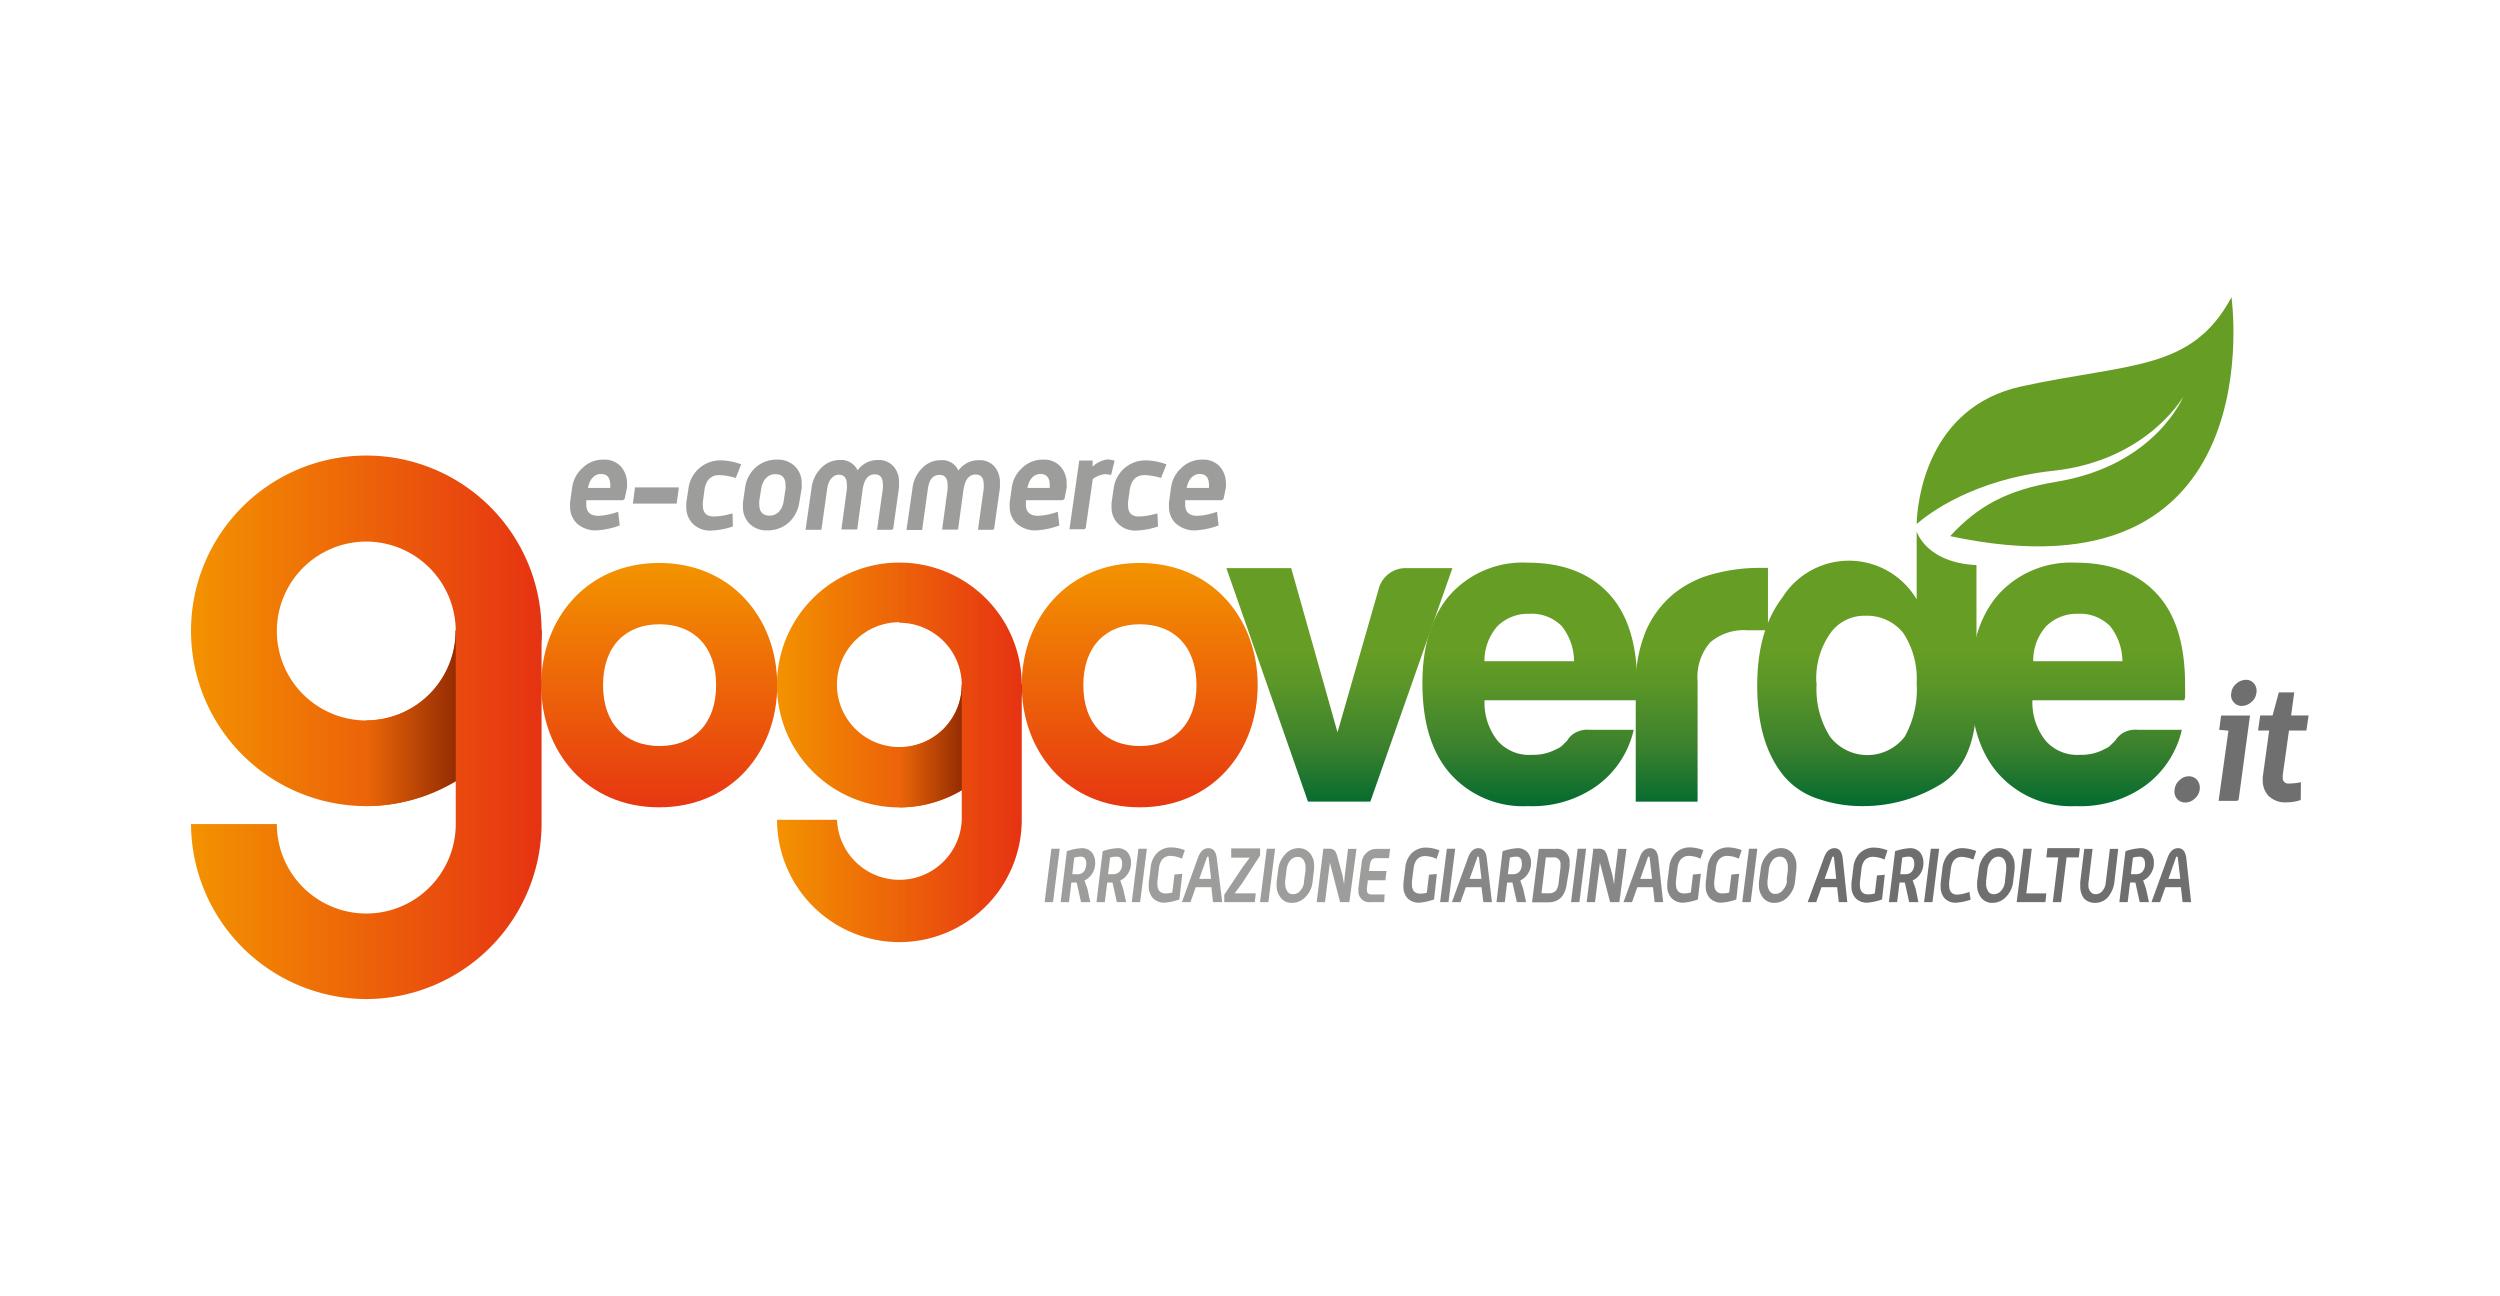
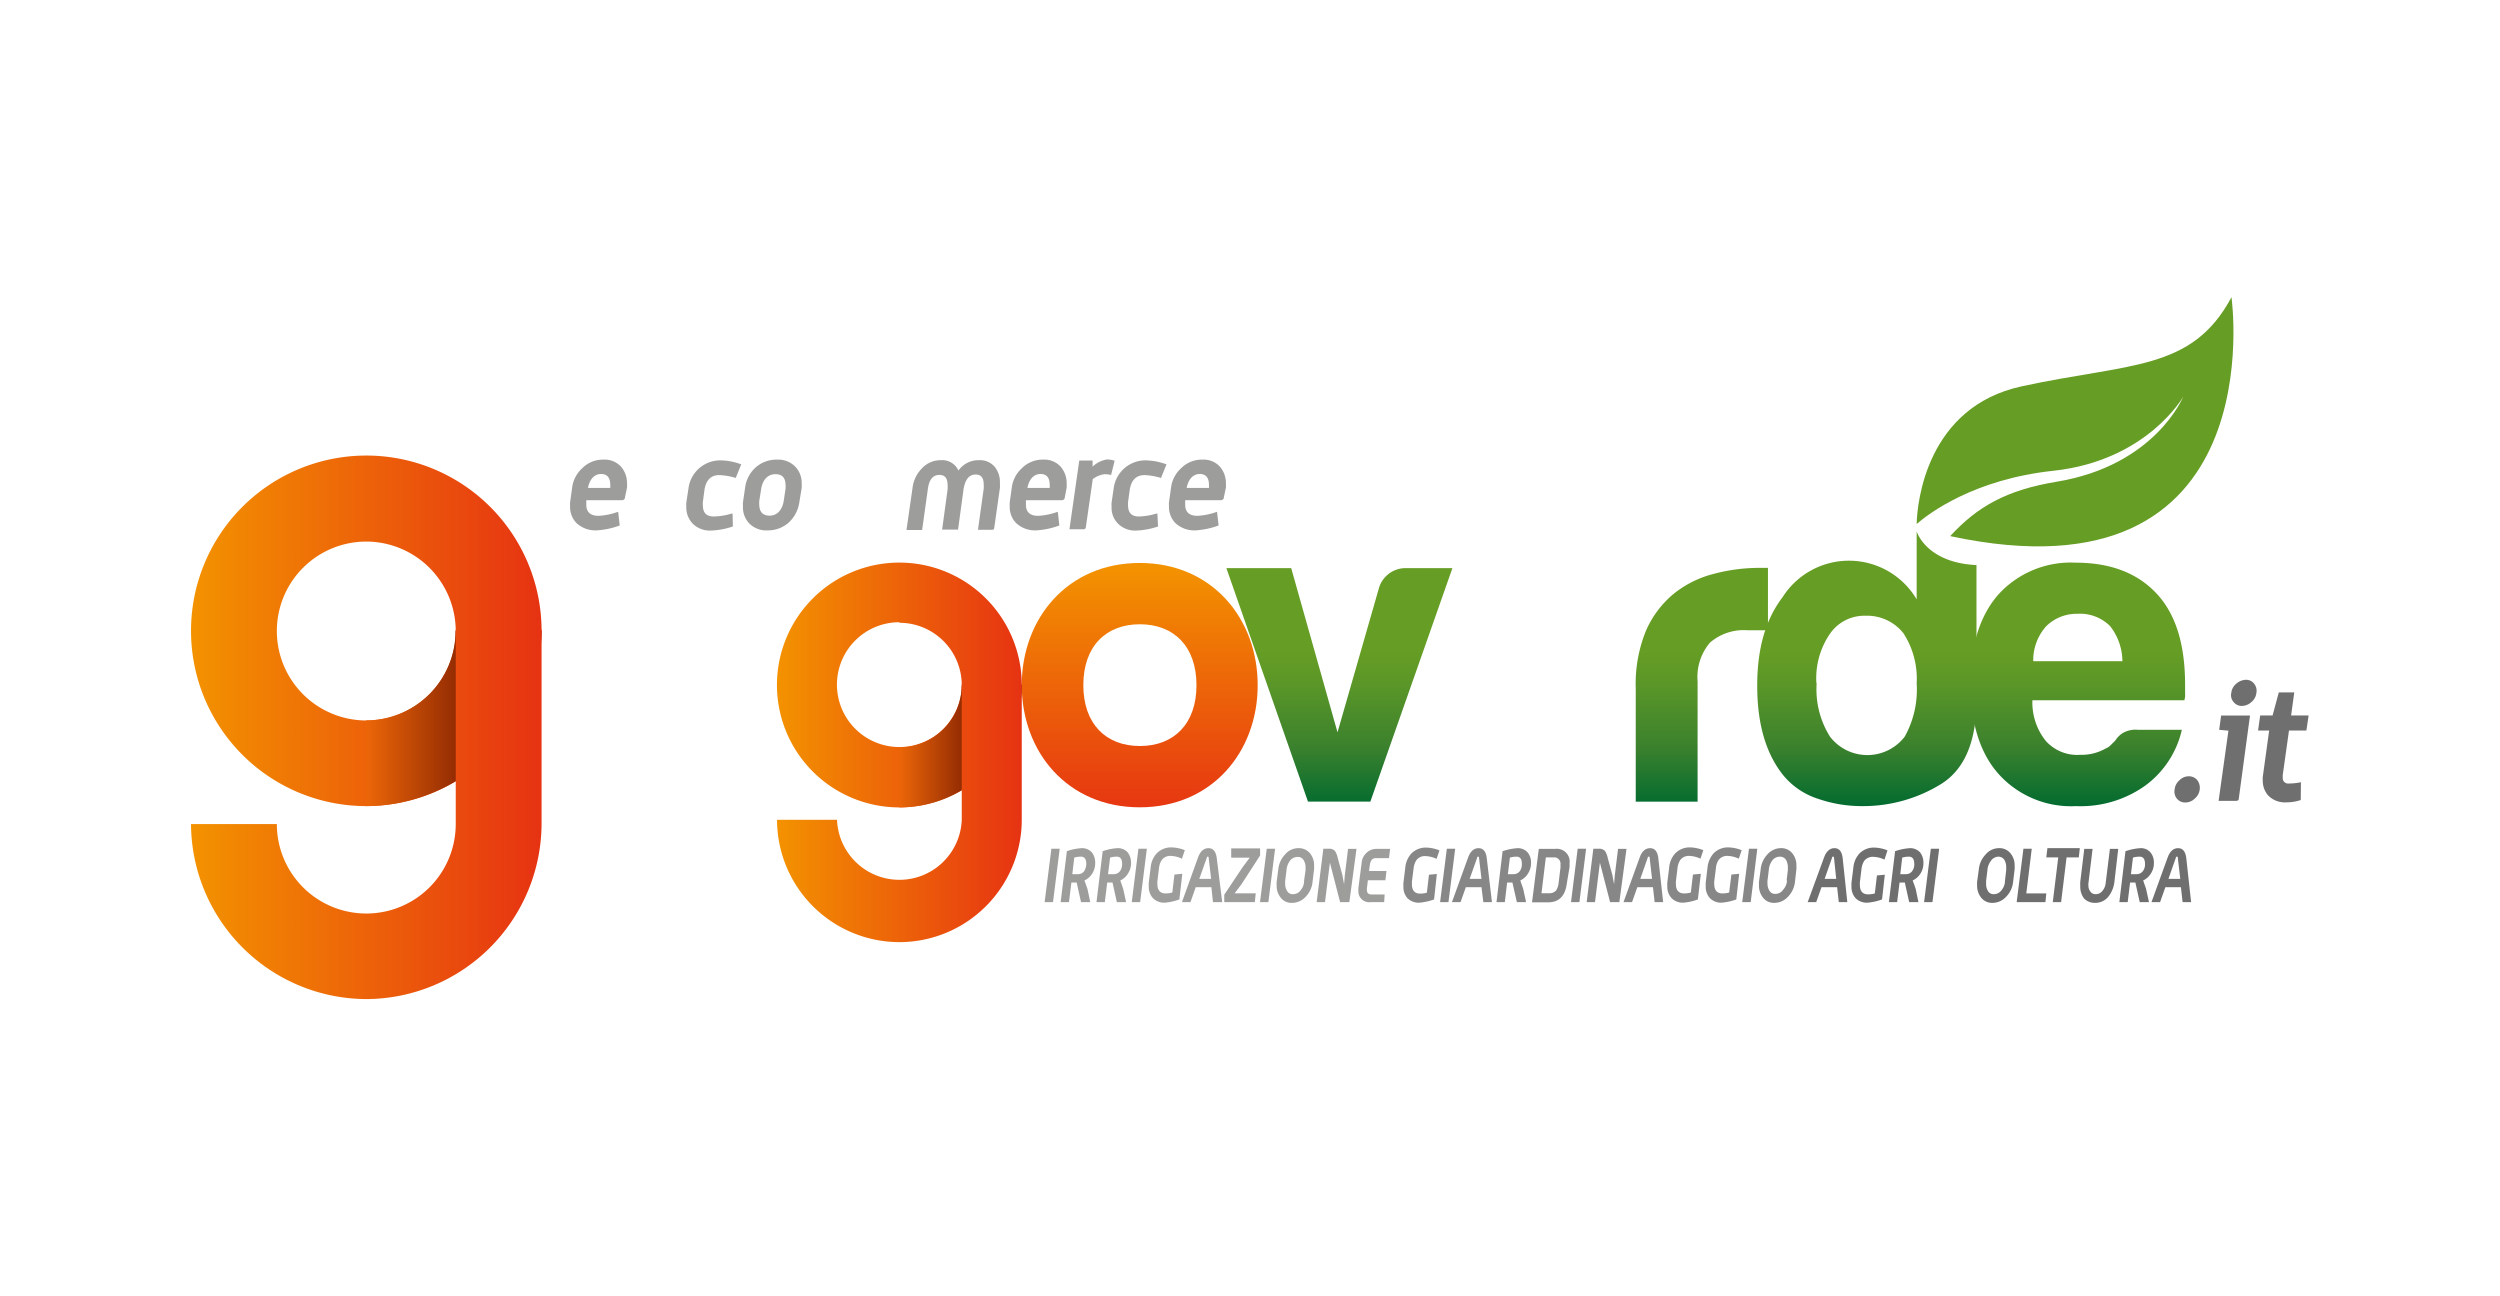
<svg xmlns="http://www.w3.org/2000/svg" xmlns:xlink="http://www.w3.org/1999/xlink" id="Livello_1" data-name="Livello 1" viewBox="0 0 270 140">
  <defs>
    <linearGradient id="Sfumatura_senza_nome" x1="144.65" y1="-729.38" x2="144.65" y2="-703.58" gradientTransform="matrix(1, 0, 0, -1, 0, -642)" gradientUnits="userSpaceOnUse">
      <stop offset="0" stop-color="#006a30" />
      <stop offset="0.26" stop-color="#3b812d" />
      <stop offset="0.52" stop-color="#5a9628" />
      <stop offset="0.66" stop-color="#669d24" />
    </linearGradient>
    <linearGradient id="Sfumatura_senza_nome_2" x1="165.21" y1="-729.38" x2="165.21" y2="-703.58" xlink:href="#Sfumatura_senza_nome" />
    <linearGradient id="Sfumatura_senza_nome_3" x1="183.8" y1="-729.38" x2="183.8" y2="-703.58" xlink:href="#Sfumatura_senza_nome" />
    <linearGradient id="Sfumatura_senza_nome_4" x1="201.62" y1="-729.38" x2="201.62" y2="-703.58" xlink:href="#Sfumatura_senza_nome" />
    <linearGradient id="Sfumatura_senza_nome_5" x1="224.4" y1="-729.38" x2="224.4" y2="-703.58" xlink:href="#Sfumatura_senza_nome" />
    <linearGradient id="Sfumatura_senza_nome_6" x1="71.2" y1="-730.3" x2="71.2" y2="-703.23" gradientTransform="matrix(1, 0, 0, -1, 0, -642)" gradientUnits="userSpaceOnUse">
      <stop offset="0" stop-color="#e63312" />
      <stop offset="1" stop-color="#f39200" />
    </linearGradient>
    <linearGradient id="Sfumatura_senza_nome_7" x1="123.09" y1="-730.3" x2="123.09" y2="-703.23" xlink:href="#Sfumatura_senza_nome_6" />
    <linearGradient id="Sfumatura_senza_nome_8" x1="20.63" y1="-710.13" x2="58.49" y2="-710.13" gradientTransform="matrix(1, 0, 0, -1, 0, -642)" gradientUnits="userSpaceOnUse">
      <stop offset="0" stop-color="#f39200" />
      <stop offset="1" stop-color="#e63312" />
    </linearGradient>
    <linearGradient id="Sfumatura_senza_nome_9" x1="39.54" y1="-719.6" x2="58.47" y2="-719.6" gradientTransform="matrix(1, 0, 0, -1, 0, -642)" gradientUnits="userSpaceOnUse">
      <stop offset="0" stop-color="#ec6608" />
      <stop offset="0.8" stop-color="#640c00" />
    </linearGradient>
    <linearGradient id="Sfumatura_senza_nome_10" x1="20.63" y1="-729.95" x2="58.49" y2="-729.95" xlink:href="#Sfumatura_senza_nome_8" />
    <linearGradient id="Sfumatura_senza_nome_11" x1="83.91" y1="-715.98" x2="110.35" y2="-715.98" xlink:href="#Sfumatura_senza_nome_8" />
    <linearGradient id="Sfumatura_senza_nome_12" x1="97.13" y1="-722.6" x2="110.35" y2="-722.6" xlink:href="#Sfumatura_senza_nome_9" />
    <linearGradient id="Sfumatura_senza_nome_13" x1="83.92" y1="-729.82" x2="110.35" y2="-729.82" xlink:href="#Sfumatura_senza_nome_8" />
  </defs>
  <title>GOGOVERDE</title>
  <rect width="270" height="140" style="fill:#fff" />
  <path d="M67.5,53.7a.31.31,0,0,1-.3.32H63.32v.49c0,.78.43,1.2,1.32,1.2a7.35,7.35,0,0,0,2.12-.44l.17,1.48a8.52,8.52,0,0,1-2.49.53,3,3,0,0,1-2.18-.79,2.47,2.47,0,0,1-.69-1.79,3.38,3.38,0,0,1,0-.45l.22-1.57a3.4,3.4,0,0,1,1.1-2.12,3.14,3.14,0,0,1,2.3-.92,2.38,2.38,0,0,1,1.88.76,2.72,2.72,0,0,1,.65,1.81,3.38,3.38,0,0,1,0,.45Zm-1.59-1v-.31c0-.79-.33-1.2-1-1.2s-1.22.51-1.41,1.51Z" style="fill:#9d9d9c" />
-   <path d="M73.08,54.39H68.35l.23-1.75h4.74Z" style="fill:#9d9d9c" />
  <path d="M79.15,56.86a8.27,8.27,0,0,1-2.36.44,2.62,2.62,0,0,1-2-.77,2.51,2.51,0,0,1-.67-1.79,3.38,3.38,0,0,1,0-.45l.24-1.57a3.46,3.46,0,0,1,3.53-3,6.64,6.64,0,0,1,2.16.43l-.59,1.47a7.07,7.07,0,0,0-1.77-.31c-.9,0-1.45.53-1.61,1.61l-.17,1.29a2.16,2.16,0,0,0,0,.36c0,.8.37,1.21,1.18,1.21A6.9,6.9,0,0,0,79,55.47h.12Z" style="fill:#9d9d9c" />
  <path d="M86.33,54.23a3.69,3.69,0,0,1-1.12,2.18,3.34,3.34,0,0,1-2.29.87,2.58,2.58,0,0,1-2-.75,2.49,2.49,0,0,1-.68-1.81,3.69,3.69,0,0,1,0-.47l.23-1.57a3.53,3.53,0,0,1,1.1-2.16,3.38,3.38,0,0,1,2.34-.88,2.59,2.59,0,0,1,1.94.72,2.51,2.51,0,0,1,.73,1.85,4.34,4.34,0,0,1,0,.51Zm-1.69-.12.2-1.33a2.29,2.29,0,0,0,0-.37c0-.79-.35-1.2-1.1-1.2s-1.35.53-1.53,1.57L82,54.11a2.16,2.16,0,0,0,0,.36c0,.8.38,1.22,1.12,1.22S84.47,55.16,84.64,54.11Z" style="fill:#9d9d9c" />
-   <path d="M96.48,57a.21.21,0,0,1-.2.22H94.72l.63-4.46a3.38,3.38,0,0,0,0-.45c0-.73-.3-1.08-.87-1.08-.72,0-1.14.53-1.31,1.61l-.59,4.34H90.87l.59-4.34a3.69,3.69,0,0,0,0-.47c0-.75-.3-1.1-.87-1.1s-1.12.51-1.25,1.51l-.63,4.44H87l.65-4.52a3.63,3.63,0,0,1,1-2.12,2.79,2.79,0,0,1,2.06-.9,1.94,1.94,0,0,1,1.91,1.12,2.65,2.65,0,0,1,2.22-1.12,2.09,2.09,0,0,1,1.66.69,2.46,2.46,0,0,1,.59,1.76,5,5,0,0,1,0,.55Z" style="fill:#9d9d9c" />
  <path d="M107.38,57a.22.22,0,0,1-.22.22h-1.54l.62-4.44a3.38,3.38,0,0,0,0-.45c0-.73-.29-1.08-.86-1.08-.73,0-1.14.53-1.32,1.61l-.59,4.34h-1.72l.59-4.34a3.69,3.69,0,0,0,0-.47c0-.75-.3-1.1-.87-1.1-.73,0-1.12.51-1.26,1.51l-.62,4.44H97.9l.65-4.52a3.63,3.63,0,0,1,1-2.12,2.75,2.75,0,0,1,2.06-.9,1.91,1.91,0,0,1,1.9,1.12,2.65,2.65,0,0,1,2.22-1.12,2.11,2.11,0,0,1,1.67.68,2.6,2.6,0,0,1,.59,1.77,5,5,0,0,1,0,.55Z" style="fill:#9d9d9c" />
  <path d="M115,53.7a.31.31,0,0,1-.3.32h-3.9v.49c0,.78.43,1.2,1.32,1.2a7.35,7.35,0,0,0,2.12-.44l.17,1.48a8.52,8.52,0,0,1-2.49.53,3,3,0,0,1-2.18-.79,2.47,2.47,0,0,1-.69-1.79,3.38,3.38,0,0,1,0-.45l.22-1.57a3.4,3.4,0,0,1,1.1-2.12,3.14,3.14,0,0,1,2.3-.92,2.38,2.38,0,0,1,1.88.76,2.72,2.72,0,0,1,.65,1.81,3.38,3.38,0,0,1,0,.45Zm-1.63-1v-.31c0-.79-.33-1.2-1-1.2s-1.22.51-1.41,1.51Z" style="fill:#9d9d9c" />
  <path d="M120.38,49.76,120,51.29a5.1,5.1,0,0,0-.67-.08,2.61,2.61,0,0,0-1.31.53l-.75,5.2a.23.23,0,0,1-.24.22h-1.53l1.06-7.42H118v.66a2.86,2.86,0,0,1,1.57-.78A2.75,2.75,0,0,1,120.38,49.76Z" style="fill:#9d9d9c" />
  <path d="M125.07,56.86a8.21,8.21,0,0,1-2.35.44,2.62,2.62,0,0,1-2-.77,2.43,2.43,0,0,1-.67-1.79,3.38,3.38,0,0,1,0-.45l.23-1.57a3.46,3.46,0,0,1,3.54-3,6.91,6.91,0,0,1,2.16.43l-.59,1.47a7.07,7.07,0,0,0-1.77-.31c-.9,0-1.45.53-1.61,1.61l-.18,1.29a2.16,2.16,0,0,0,0,.36c0,.8.37,1.21,1.17,1.21a7,7,0,0,0,1.87-.31H125Z" style="fill:#9d9d9c" />
  <path d="M132.18,53.7a.31.31,0,0,1-.3.32H128v.49c0,.78.43,1.2,1.32,1.2a7.35,7.35,0,0,0,2.12-.44l.17,1.48a8.52,8.52,0,0,1-2.49.53,3,3,0,0,1-2.18-.79,2.47,2.47,0,0,1-.69-1.79,3.38,3.38,0,0,1,0-.45l.22-1.57a3.4,3.4,0,0,1,1.1-2.12,3.14,3.14,0,0,1,2.3-.92,2.38,2.38,0,0,1,1.88.76,2.72,2.72,0,0,1,.65,1.81,3.38,3.38,0,0,1,0,.45Zm-1.61-1v-.31c0-.79-.33-1.2-1-1.2s-1.22.51-1.41,1.51Z" style="fill:#9d9d9c" />
  <path d="M237.57,85.26a1.53,1.53,0,0,1-.55,1,1.45,1.45,0,0,1-1,.41,1.13,1.13,0,0,1-.91-.41,1.21,1.21,0,0,1-.25-1,1.5,1.5,0,0,1,.53-1,1.38,1.38,0,0,1,1-.42,1.16,1.16,0,0,1,.92.42A1.38,1.38,0,0,1,237.57,85.26Z" style="fill:#706f6f" />
  <path d="M241.79,86.24c0,.19-.12.25-.3.25h-1.88l1.06-7.58-1-.09.21-1.54H243Zm1.9-11.41a1.46,1.46,0,0,1-.55,1,1.55,1.55,0,0,1-1,.41,1.09,1.09,0,0,1-.9-.41,1.1,1.1,0,0,1-.26-1,1.48,1.48,0,0,1,.55-1,1.62,1.62,0,0,1,1-.41,1.08,1.08,0,0,1,.91.41,1.21,1.21,0,0,1,.25,1Z" style="fill:#706f6f" />
  <path d="M248.48,86.4a4.6,4.6,0,0,1-1.51.25,2.53,2.53,0,0,1-2-.73,2.37,2.37,0,0,1-.59-1.61,2.81,2.81,0,0,1,0-.41l.69-5h-1.2l.23-1.63h1.34l.67-2.49h1.67l-.34,2.49h1.89l-.24,1.63h-1.88l-.67,4.78a1.41,1.41,0,0,0,0,.29.58.58,0,0,0,.5.65h.17a6.55,6.55,0,0,0,1.29-.14Z" style="fill:#706f6f" />
  <path d="M148,86.57h-6.74l-8.81-25.21h7l5,17.73,4.44-15.45a3,3,0,0,1,3.05-2.28h4.92Z" style="fill:url(#Sfumatura_senza_nome)" />
-   <path d="M171.71,78.82h4.73a10.26,10.26,0,0,1-4,6.06,12,12,0,0,1-7.4,2.18,10.53,10.53,0,0,1-8.42-3.51c-2-2.28-3-5.52-3-9.78,0-4,1-7.21,2.94-9.48A10.53,10.53,0,0,1,165,60.77c3.79,0,6.74,1.14,8.82,3.42s3,5.59,3,9.78v1a1.49,1.49,0,0,1-.09.66h-16.4A6.62,6.62,0,0,0,161.74,80a4.5,4.5,0,0,0,3.71,1.52,5.29,5.29,0,0,0,2.75-.67,1.55,1.55,0,0,0,.53-.34l.53-.53a2.21,2.21,0,0,1,.73-.76A2.68,2.68,0,0,1,171.71,78.82Zm-11.39-7.41H170a6.2,6.2,0,0,0-1.33-3.79,4.58,4.58,0,0,0-3.52-1.33,4.69,4.69,0,0,0-3.42,1.33A5.69,5.69,0,0,0,160.32,71.41Z" style="fill:url(#Sfumatura_senza_nome_2)" />
  <path d="M176.66,86.57V74.34a15.18,15.18,0,0,1,1.1-6.21,10.75,10.75,0,0,1,3-4A11.31,11.31,0,0,1,185,62a19.19,19.19,0,0,1,5-.67h.94v6.74h-2.18a5.58,5.58,0,0,0-4.08,1.33,5.72,5.72,0,0,0-1.34,4.18v13h-6.68Z" style="fill:url(#Sfumatura_senza_nome_3)" />
  <path d="M207,57.39s1,3.38,6.46,3.64V75.6q0,6.74-3.88,9.11a16,16,0,0,1-8.43,2.35,14.44,14.44,0,0,1-4.83-.8,8,8,0,0,1-3.79-2.61c-1.84-2.34-2.75-5.52-2.75-9.59s.91-7.16,2.75-9.58a8.49,8.49,0,0,1,14.47.25V57.39Zm-10.8,16.4a9.6,9.6,0,0,0,1.44,5.77,5.09,5.09,0,0,0,8.07,0A10.47,10.47,0,0,0,207,73.79a9,9,0,0,0-1.43-5.4,5,5,0,0,0-4.09-1.89,4.52,4.52,0,0,0-3.88,2,8.5,8.5,0,0,0-1.43,5.29Z" style="fill:url(#Sfumatura_senza_nome_4)" />
  <path d="M230.91,78.82h4.73a10.31,10.31,0,0,1-4,6.06,12,12,0,0,1-7.41,2.18,10.53,10.53,0,0,1-8.42-3.51c-2-2.28-3-5.52-3-9.78,0-4,1-7.21,2.94-9.48a10.55,10.55,0,0,1,8.43-3.52c3.78,0,6.73,1.14,8.81,3.42s3,5.59,3,9.78v1a1.49,1.49,0,0,1-.09.66H219.5A6.62,6.62,0,0,0,220.93,80a4.54,4.54,0,0,0,3.72,1.52,5.25,5.25,0,0,0,2.74-.67,1.55,1.55,0,0,0,.53-.34l.53-.53a2.64,2.64,0,0,1,.73-.76A2.69,2.69,0,0,1,230.91,78.82Zm-11.37-7.41h9.68a6.2,6.2,0,0,0-1.33-3.79,4.58,4.58,0,0,0-3.52-1.33A4.69,4.69,0,0,0,221,67.62a5.51,5.51,0,0,0-1.41,3.79Z" style="fill:url(#Sfumatura_senza_nome_5)" />
  <path d="M241,32.1c-4.28,8-11,7.09-22.64,9.62C208.07,43.94,207.05,54.27,207,56.59c1.32-1.14,6.17-4.83,14.79-5.75,10.11-1.1,14-8,14-8s-3,7.43-13.69,9.19c-5.36.89-8.52,2.65-11.48,5.87C245.73,65.44,241,32.1,241,32.1Z" style="fill:#669d24" />
  <path d="M113.74,97.31c0,.1,0,.12-.11.12h-.81l.73-5.77h.9Z" style="fill:#9d9d9c" />
  <path d="M117.75,97.43h-1l-.47-2.12h-.57l-.26,2.12h-.9l.67-5.5a5.83,5.83,0,0,1,1.65-.33,1.43,1.43,0,0,1,1.06.47,1.8,1.8,0,0,1,.35,1.12,2.08,2.08,0,0,1-.31,1.14,2,2,0,0,1-.85.76l.32.89Zm-.43-4.14c0-.51-.2-.77-.57-.77a2.57,2.57,0,0,0-.73.1l-.21,1.79h.62a.8.8,0,0,0,.67-.34A1.56,1.56,0,0,0,117.32,93.29Z" style="fill:#9d9d9c" />
  <path d="M121.62,97.43h-1l-.47-2.12h-.57l-.26,2.12h-.9l.67-5.5a5.76,5.76,0,0,1,1.64-.33,1.4,1.4,0,0,1,1.07.47,1.8,1.8,0,0,1,.35,1.12,2,2,0,0,1-.32,1.14,1.93,1.93,0,0,1-.84.76l.31.89Zm-.43-4.14c0-.51-.2-.77-.57-.77a2.57,2.57,0,0,0-.73.1l-.22,1.79h.63a.84.84,0,0,0,.67-.34A1.34,1.34,0,0,0,121.19,93.29Z" style="fill:#9d9d9c" />
  <path d="M123.15,97.31c0,.1,0,.12-.12.12h-.8l.72-5.77h.91Z" style="fill:#9d9d9c" />
  <path d="M127.37,97.14a6.05,6.05,0,0,1-1.57.35,1.7,1.7,0,0,1-1.3-.51,1.82,1.82,0,0,1-.43-1.3,2.29,2.29,0,0,1,0-.37l.2-1.61a2.57,2.57,0,0,1,.65-1.53,2.16,2.16,0,0,1,1.65-.65,4.12,4.12,0,0,1,1.39.3l-.31.92a3,3,0,0,0-1.18-.3,1.14,1.14,0,0,0-1,.44,2,2,0,0,0-.3.88L125,95.17a1.71,1.71,0,0,0,0,.32c0,.64.29,1,.88,1a2.57,2.57,0,0,0,.73-.1l.23-1.94.85-.08Z" style="fill:#9d9d9c" />
  <path d="M132,97.43h-1l-.17-1.61h-1.69l-.57,1.61h-.92l1.74-4.83c.24-.67.63-1,1.12-1s.79.33.89,1Zm-1.2-2.51-.26-2.22c0-.12,0-.18-.09-.18s-.1,0-.14.18l-.79,2.22Z" style="fill:#9d9d9c" />
  <path d="M135.52,97.43h-3.3v-.8l2-3,.75-1h-2v-1h3.12v.76l-2,3.09-.75,1h2.28Z" style="fill:#9d9d9c" />
  <path d="M137,97.31c0,.1,0,.12-.12.12h-.8l.73-5.77h.9Z" style="fill:#9d9d9c" />
  <path d="M141.76,95.21a2.65,2.65,0,0,1-.72,1.61,2,2,0,0,1-1.51.69,1.45,1.45,0,0,1-1.22-.57,2,2,0,0,1-.43-1.35,2.16,2.16,0,0,1,0-.36l.17-1.31a2.77,2.77,0,0,1,.73-1.63,1.89,1.89,0,0,1,1.47-.69,1.56,1.56,0,0,1,1.24.57,2,2,0,0,1,.43,1.35,2.16,2.16,0,0,1,0,.36Zm-.92-.1L141,94v-.29a1.49,1.49,0,0,0-.2-.8.69.69,0,0,0-.66-.36,1,1,0,0,0-.85.45,1.89,1.89,0,0,0-.35,1l-.14,1.13a1.5,1.5,0,0,0,0,.3,1.44,1.44,0,0,0,.2.78.67.67,0,0,0,.64.36,1,1,0,0,0,.85-.45A1.53,1.53,0,0,0,140.84,95.11Z" style="fill:#9d9d9c" />
  <path d="M145.73,97.43h-1l-1.1-4.26-.53,4.26h-.9l.72-5.77h.63a.81.81,0,0,1,.63.25,2.11,2.11,0,0,1,.29.73l.51,1.87.18,1,.08-1,.35-2.83h.91Z" style="fill:#9d9d9c" />
  <path d="M149.5,97.31c0,.1,0,.12-.12.12h-1.33a1.17,1.17,0,0,1-1.34-1.26,1.41,1.41,0,0,1,0-.29l.34-2.63a1.67,1.67,0,0,1,.53-1.14,1.53,1.53,0,0,1,1.13-.43h1.42l-.12,1H148.6a.57.57,0,0,0-.47.2,1.16,1.16,0,0,0-.18.51l-.1.68h1.89l-.12,1h-1.89l-.1.84a1,1,0,0,0,0,.24c0,.31.18.45.48.45h1.43Z" style="fill:#9d9d9c" />
  <path d="M154.88,97.14a6.49,6.49,0,0,1-1.57.35A1.72,1.72,0,0,1,152,97a1.82,1.82,0,0,1-.43-1.3,2.29,2.29,0,0,1,0-.37l.2-1.61a2.57,2.57,0,0,1,.65-1.53,2.16,2.16,0,0,1,1.65-.65,4.12,4.12,0,0,1,1.39.3l-.31.92a3,3,0,0,0-1.18-.3,1.14,1.14,0,0,0-1,.44,2,2,0,0,0-.3.88l-.18,1.41v.32c0,.64.29,1,.88,1a2.57,2.57,0,0,0,.73-.1l.23-1.94.85-.08Z" style="fill:#878787" />
  <path d="M156.45,97.31c0,.1,0,.12-.12.12h-.8l.73-5.77h.9Z" style="fill:#878787" />
  <path d="M161.13,97.43h-.93L160,95.82h-1.69l-.57,1.61h-.93l1.75-4.83c.24-.67.63-1,1.12-1s.79.33.88,1ZM160,94.92l-.26-2.22c0-.12,0-.18-.1-.18s-.09,0-.13.18l-.79,2.22Z" style="fill:#878787" />
  <path d="M164.82,97.43h-1l-.48-2.12h-.57l-.25,2.12h-.9l.66-5.5a6.2,6.2,0,0,1,1.65-.33,1.4,1.4,0,0,1,1.06.47,1.69,1.69,0,0,1,.36,1.12,2,2,0,0,1-.32,1.14,1.93,1.93,0,0,1-.84.76l.31.89Zm-.46-4.14c0-.51-.19-.77-.56-.77a2.57,2.57,0,0,0-.73.1l-.22,1.79h.63a.84.84,0,0,0,.67-.34A1.33,1.33,0,0,0,164.36,93.29Z" style="fill:#878787" />
  <path d="M169.21,95.45c-.17,1.31-.84,2-2,2h-1.75l.73-5.77h1.75a1.39,1.39,0,0,1,1.57,1.16,1.27,1.27,0,0,1,0,.39,3.09,3.09,0,0,1,0,.43Zm-.88-.08.2-1.65a2,2,0,0,0,0-.35.68.68,0,0,0-.58-.77h-1l-.47,3.87h.84a.92.92,0,0,0,.77-.34A2,2,0,0,0,168.33,95.37Z" style="fill:#878787" />
  <path d="M170.59,97.31c0,.1,0,.12-.12.12h-.8l.72-5.77h.91Z" style="fill:#878787" />
  <path d="M174.89,97.43h-1l-1.1-4.26-.53,4.26h-.9l.72-5.77h.63a.83.83,0,0,1,.63.25,2.11,2.11,0,0,1,.29.73l.51,1.87.18,1,.08-1,.35-2.83h.91Z" style="fill:#878787" />
  <path d="M179.62,97.43h-.92l-.18-1.61h-1.69l-.57,1.61h-.92l1.75-4.83c.23-.67.63-1,1.12-1s.78.33.88,1Zm-1.2-2.51-.25-2.22c0-.12,0-.18-.1-.18s-.1,0-.14.18l-.78,2.22Z" style="fill:#878787" />
  <path d="M183.37,97.14a6.05,6.05,0,0,1-1.57.35,1.7,1.7,0,0,1-1.29-.51,1.82,1.82,0,0,1-.44-1.3,2.29,2.29,0,0,1,0-.37l.2-1.61a2.57,2.57,0,0,1,.65-1.53,2.16,2.16,0,0,1,1.65-.65,4.12,4.12,0,0,1,1.39.3l-.31.92a3,3,0,0,0-1.18-.3,1.14,1.14,0,0,0-1,.44,2,2,0,0,0-.3.88L181,95.17a1.71,1.71,0,0,0,0,.32c0,.64.29,1,.88,1a2.57,2.57,0,0,0,.73-.1l.23-1.94.85-.08Z" style="fill:#878787" />
  <path d="M187.52,97.14a6.12,6.12,0,0,1-1.58.35,1.7,1.7,0,0,1-1.29-.51,1.82,1.82,0,0,1-.43-1.3,2.29,2.29,0,0,1,0-.37l.19-1.61a2.7,2.7,0,0,1,.65-1.53,2.16,2.16,0,0,1,1.65-.65,4.12,4.12,0,0,1,1.39.3l-.31.92a3,3,0,0,0-1.18-.3,1.14,1.14,0,0,0-1,.44,1.84,1.84,0,0,0-.29.88l-.18,1.41a1.71,1.71,0,0,0,0,.32c0,.64.29,1,.88,1a2.57,2.57,0,0,0,.73-.1l.24-1.94.84-.08Z" style="fill:#878787" />
  <path d="M189.09,97.31c0,.1,0,.12-.12.12h-.81l.73-5.77h.9Z" style="fill:#878787" />
  <path d="M193.86,95.21a2.72,2.72,0,0,1-.73,1.61,2,2,0,0,1-1.51.69,1.49,1.49,0,0,1-1.22-.57,2.06,2.06,0,0,1-.43-1.35,2.16,2.16,0,0,1,0-.36l.18-1.31a2.7,2.7,0,0,1,.72-1.63,1.93,1.93,0,0,1,1.48-.69,1.51,1.51,0,0,1,1.23.57,2,2,0,0,1,.43,1.35,2.16,2.16,0,0,1,0,.36Zm-.91-.1.14-1.14v-.29a1.71,1.71,0,0,0-.19-.8.76.76,0,0,0-.67-.36,1,1,0,0,0-.85.45,1.89,1.89,0,0,0-.35,1l-.14,1.13a1.5,1.5,0,0,0,0,.3,1.44,1.44,0,0,0,.2.78.68.68,0,0,0,.65.36,1,1,0,0,0,.84-.45,1.64,1.64,0,0,0,.42-1Z" style="fill:#878787" />
  <path d="M199.51,97.43h-.92l-.18-1.61h-1.69l-.57,1.61h-.92L197,92.6c.24-.67.63-1,1.12-1s.78.33.88,1Zm-1.2-2.51-.23-2.22c0-.12,0-.18-.1-.18s-.1,0-.14.18l-.78,2.22Z" style="fill:#706f6f" />
  <path d="M203.26,97.14a6.05,6.05,0,0,1-1.57.35A1.7,1.7,0,0,1,200.4,97a1.82,1.82,0,0,1-.44-1.3,2.29,2.29,0,0,1,0-.37l.2-1.61a2.57,2.57,0,0,1,.65-1.53,2.16,2.16,0,0,1,1.65-.65,4.12,4.12,0,0,1,1.39.3l-.33,1a3,3,0,0,0-1.18-.3,1.17,1.17,0,0,0-1,.43,2,2,0,0,0-.3.89l-.17,1.41a1.71,1.71,0,0,0,0,.32c0,.64.29,1,.88,1a2.57,2.57,0,0,0,.73-.1l.23-1.94.85-.08Z" style="fill:#706f6f" />
  <path d="M207.19,97.43h-1l-.47-2.12h-.57l-.26,2.12H204l.67-5.5a5.83,5.83,0,0,1,1.65-.33,1.43,1.43,0,0,1,1.06.47,1.8,1.8,0,0,1,.35,1.12,2.08,2.08,0,0,1-.31,1.14,2,2,0,0,1-.85.76l.32.89Zm-.45-4.14c0-.51-.2-.77-.57-.77a2.57,2.57,0,0,0-.73.1l-.21,1.79h.62a.8.8,0,0,0,.67-.34A1.21,1.21,0,0,0,206.74,93.29Z" style="fill:#706f6f" />
  <path d="M208.72,97.31c0,.1,0,.12-.12.12h-.8l.73-5.77h.9Z" style="fill:#706f6f" />
-   <path d="M212.83,97.16a5.8,5.8,0,0,1-1.54.33A1.61,1.61,0,0,1,210,97a1.86,1.86,0,0,1-.41-1.24,2.81,2.81,0,0,1,0-.41l.19-1.57a2.7,2.7,0,0,1,.65-1.53A2,2,0,0,1,212,91.6a4.42,4.42,0,0,1,1.43.31l-.31.93a3.76,3.76,0,0,0-1.24-.3c-.68,0-1.08.43-1.19,1.32l-.18,1.41a2,2,0,0,0,0,.35c0,.65.29,1,.88,1a4.17,4.17,0,0,0,1.3-.3Z" style="fill:#706f6f" />
  <path d="M217.42,95.21a2.66,2.66,0,0,1-.73,1.61,2,2,0,0,1-1.51.69,1.49,1.49,0,0,1-1.22-.57,2.06,2.06,0,0,1-.43-1.35,2.16,2.16,0,0,1,0-.36l.18-1.31a2.71,2.71,0,0,1,.73-1.63,1.89,1.89,0,0,1,1.47-.69,1.51,1.51,0,0,1,1.23.57,2,2,0,0,1,.44,1.35,2.16,2.16,0,0,1,0,.36Zm-.88-.1.13-1.14v-.29a1.6,1.6,0,0,0-.19-.8.76.76,0,0,0-.67-.36A1,1,0,0,0,215,93a1.82,1.82,0,0,0-.36,1l-.14,1.13v.3a1.43,1.43,0,0,0,.19.78.68.68,0,0,0,.65.36,1,1,0,0,0,.84-.45A1.6,1.6,0,0,0,216.54,95.11Z" style="fill:#706f6f" />
  <path d="M220.92,97.31c0,.1,0,.12-.12.12h-3l.73-5.77h.9l-.59,4.83H221Z" style="fill:#706f6f" />
  <path d="M224.51,92.6h-1.32l-.59,4.83h-.9l.59-4.83H221l.12-1h3.5Z" style="fill:#706f6f" />
  <path d="M228.36,95.21a3.14,3.14,0,0,1-.69,1.67,1.81,1.81,0,0,1-1.41.63,1.62,1.62,0,0,1-1.18-.47,2.09,2.09,0,0,1-.41-1.34,3.69,3.69,0,0,1,0-.47l.43-3.55h.9l-.45,3.71a.74.74,0,0,0,0,.21,1,1,0,0,0,.2.67.65.65,0,0,0,.58.3.89.89,0,0,0,.75-.38,1.49,1.49,0,0,0,.33-.8l.46-3.71h.9Z" style="fill:#706f6f" />
  <path d="M232.09,97.43h-1l-.47-2.12h-.57l-.26,2.12h-.9l.66-5.5a6.2,6.2,0,0,1,1.65-.33,1.35,1.35,0,0,1,1.06.47,1.69,1.69,0,0,1,.36,1.12,2,2,0,0,1-.32,1.14,1.93,1.93,0,0,1-.84.76l.31.89Zm-.43-4.14c0-.51-.2-.77-.57-.77a2.57,2.57,0,0,0-.73.1l-.22,1.79h.63a.84.84,0,0,0,.67-.34A1.21,1.21,0,0,0,231.66,93.29Z" style="fill:#706f6f" />
  <path d="M236.64,97.43h-.92l-.18-1.61h-1.68l-.57,1.61h-.93l1.75-4.83c.24-.67.63-1,1.12-1s.78.33.88,1Zm-1.17-2.51-.26-2.22c0-.12,0-.18-.1-.18s-.1,0-.14.18l-.78,2.22Z" style="fill:#706f6f" />
-   <path d="M83.94,74c0,7.18-4.93,13.19-12.75,13.19S58.45,81.19,58.45,74s4.93-13.2,12.74-13.2S83.94,66.8,83.94,74ZM65.13,74c0,4.18,2.43,6.57,6.1,6.57s6.11-2.39,6.11-6.57-2.43-6.58-6.11-6.58S65.13,69.8,65.13,74Z" style="fill:url(#Sfumatura_senza_nome_6)" />
  <path d="M135.83,74c0,7.18-4.92,13.19-12.74,13.19s-12.74-6-12.74-13.19,4.93-13.2,12.74-13.2S135.83,66.8,135.83,74ZM117,74c0,4.18,2.44,6.57,6.11,6.57s6.11-2.39,6.11-6.57-2.44-6.58-6.11-6.58S117,69.8,117,74Z" style="fill:url(#Sfumatura_senza_nome_7)" />
  <path d="M39.56,87.06A18.93,18.93,0,1,1,58.49,68.13h0A19,19,0,0,1,39.56,87.06Zm0-28.57a9.66,9.66,0,1,0,9.66,9.66h0A9.68,9.68,0,0,0,39.56,58.49Z" style="fill:url(#Sfumatura_senza_nome_8)" />
  <path d="M58.47,68.13A19,19,0,0,1,39.54,87.06h0V77.8a9.67,9.67,0,0,0,9.66-9.67Z" style="fill:url(#Sfumatura_senza_nome_9)" />
  <path d="M39.56,107.9A19,19,0,0,1,20.63,89H29.9a9.66,9.66,0,1,0,19.32,0V68h9.27V89A19,19,0,0,1,39.56,107.9Z" style="fill:url(#Sfumatura_senza_nome_10)" />
  <path d="M97.13,87.2A13.22,13.22,0,1,1,110.35,74v0A13.24,13.24,0,0,1,97.13,87.2Zm0-20A6.74,6.74,0,1,0,103.87,74a6.74,6.74,0,0,0-6.74-6.74Z" style="fill:url(#Sfumatura_senza_nome_11)" />
  <path d="M110.35,74A13.24,13.24,0,0,1,97.13,87.2h0V80.72A6.75,6.75,0,0,0,103.87,74Z" style="fill:url(#Sfumatura_senza_nome_12)" />
  <path d="M97.13,101.75A13.23,13.23,0,0,1,83.92,88.54H90.4a6.74,6.74,0,0,0,13.47,0V73.89h6.48V88.54A13.23,13.23,0,0,1,97.13,101.75Z" style="fill:url(#Sfumatura_senza_nome_13)" />
</svg>